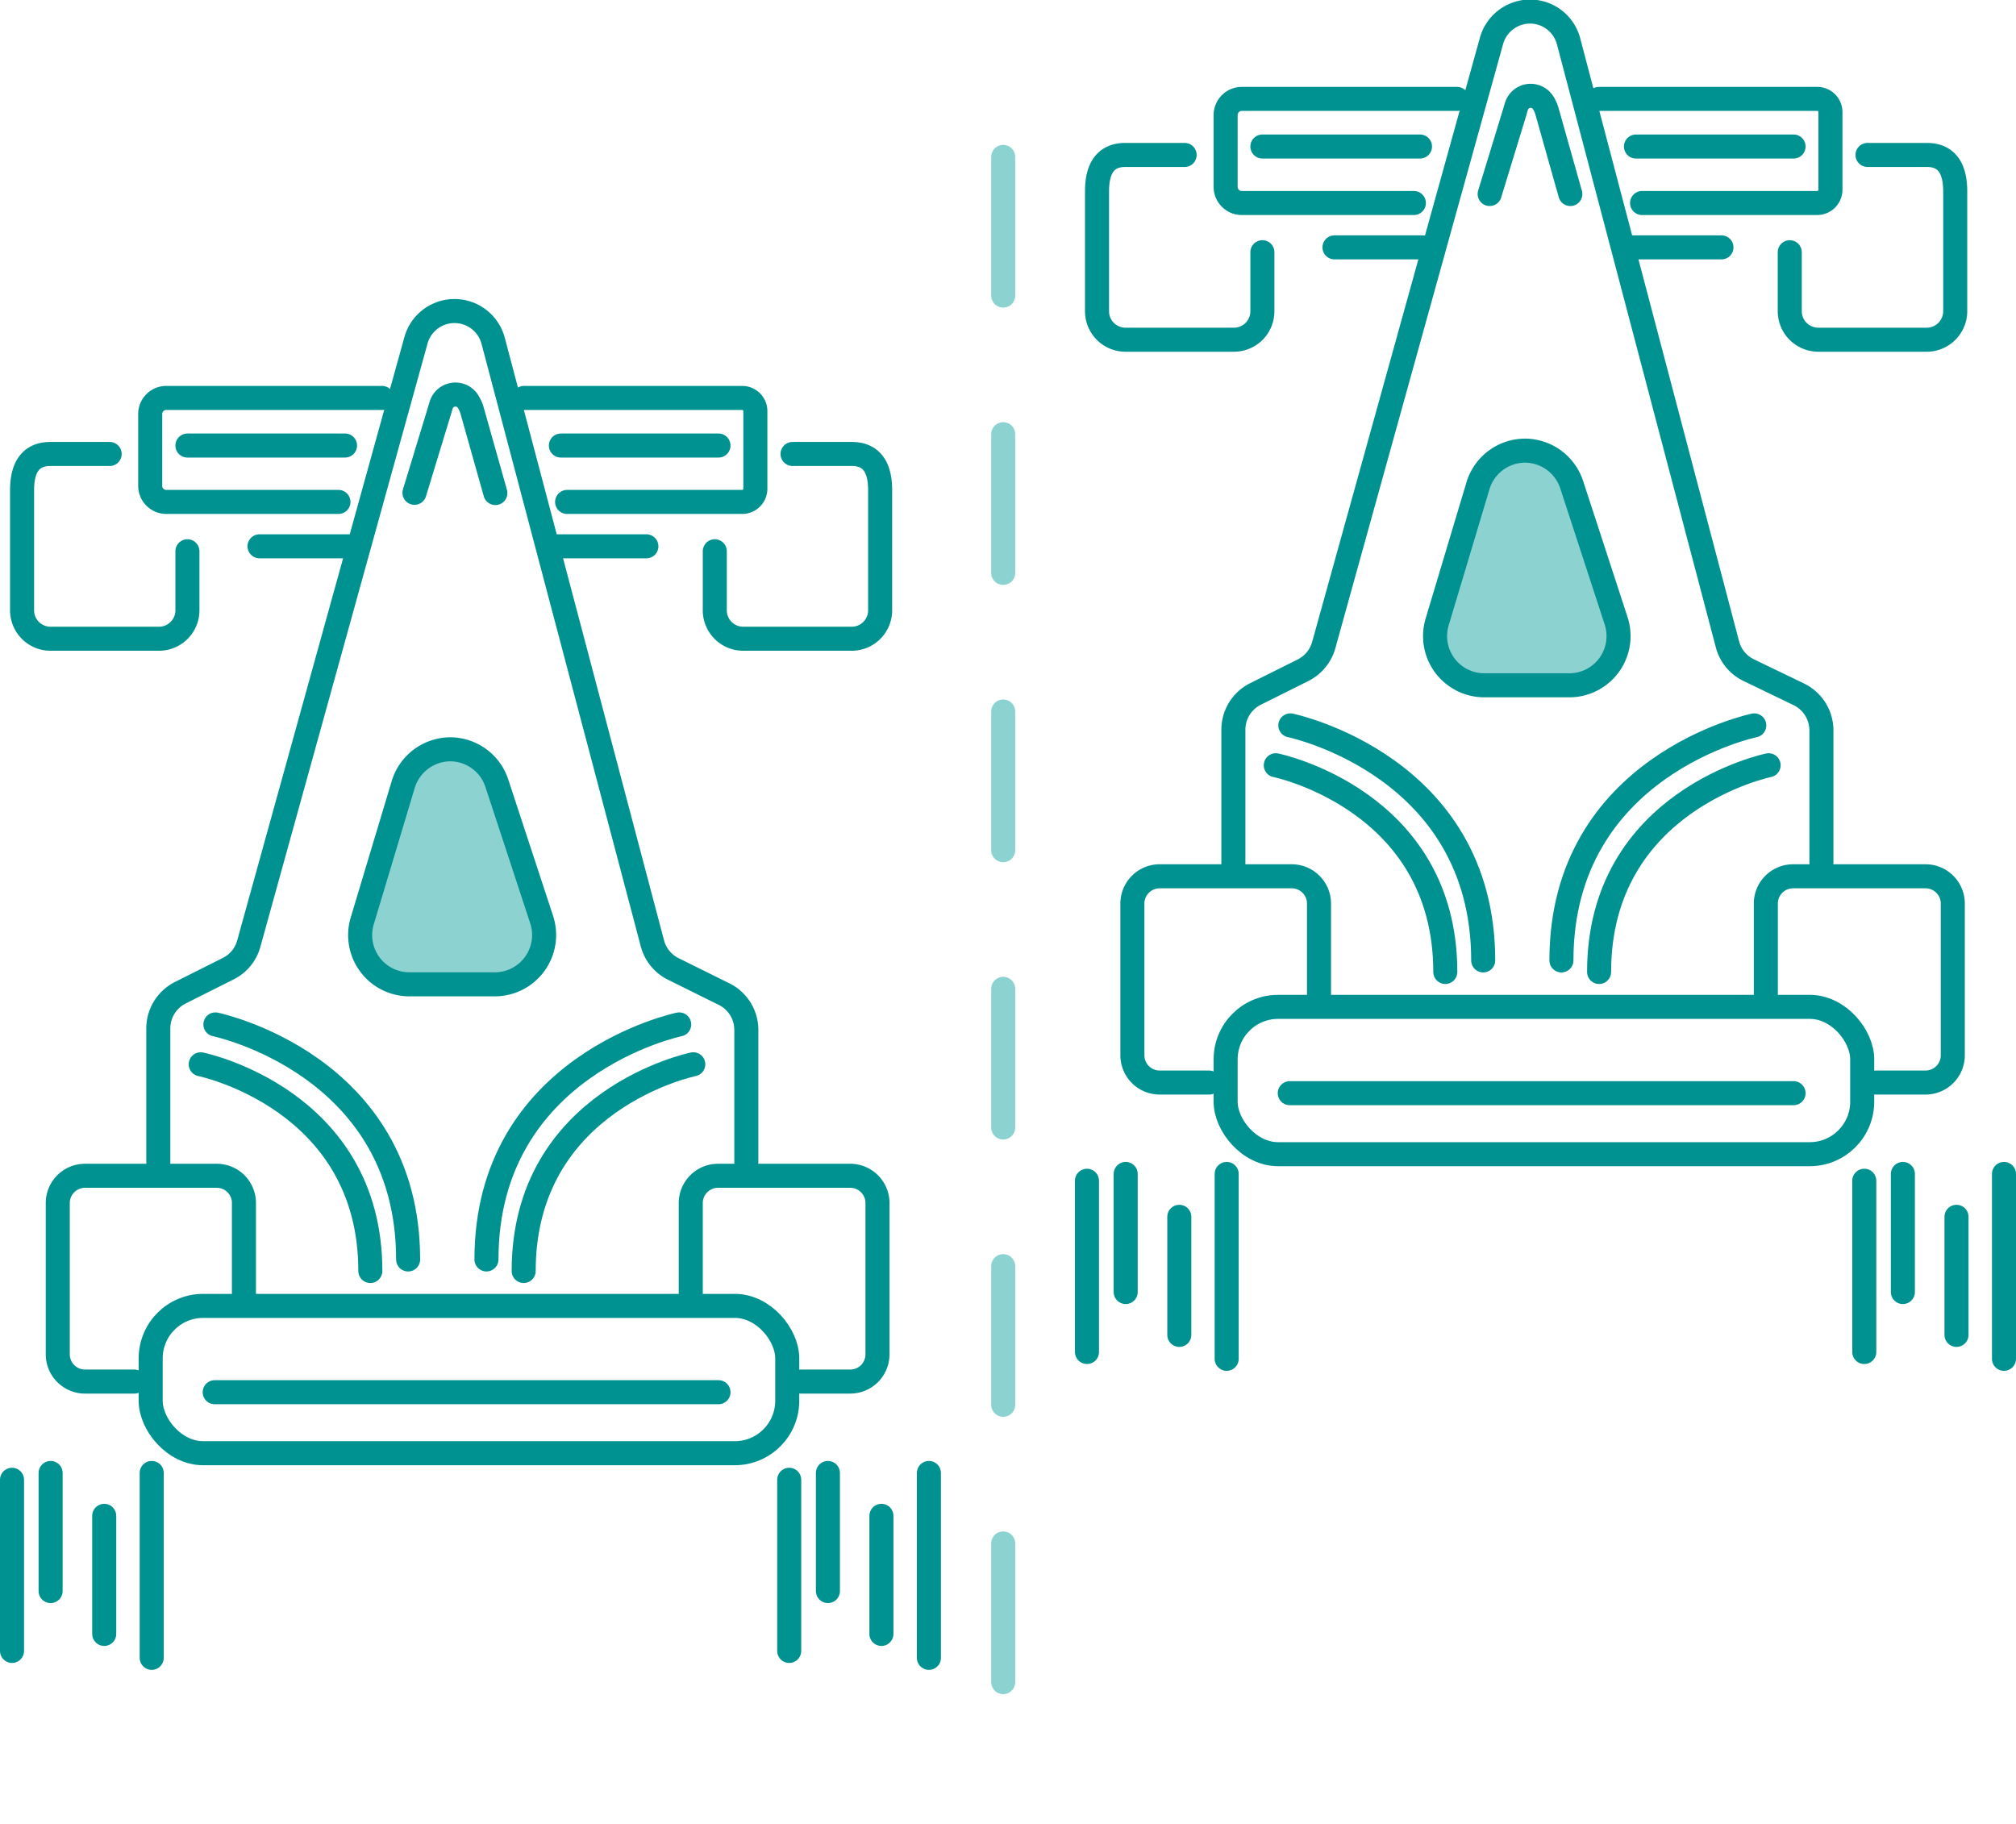
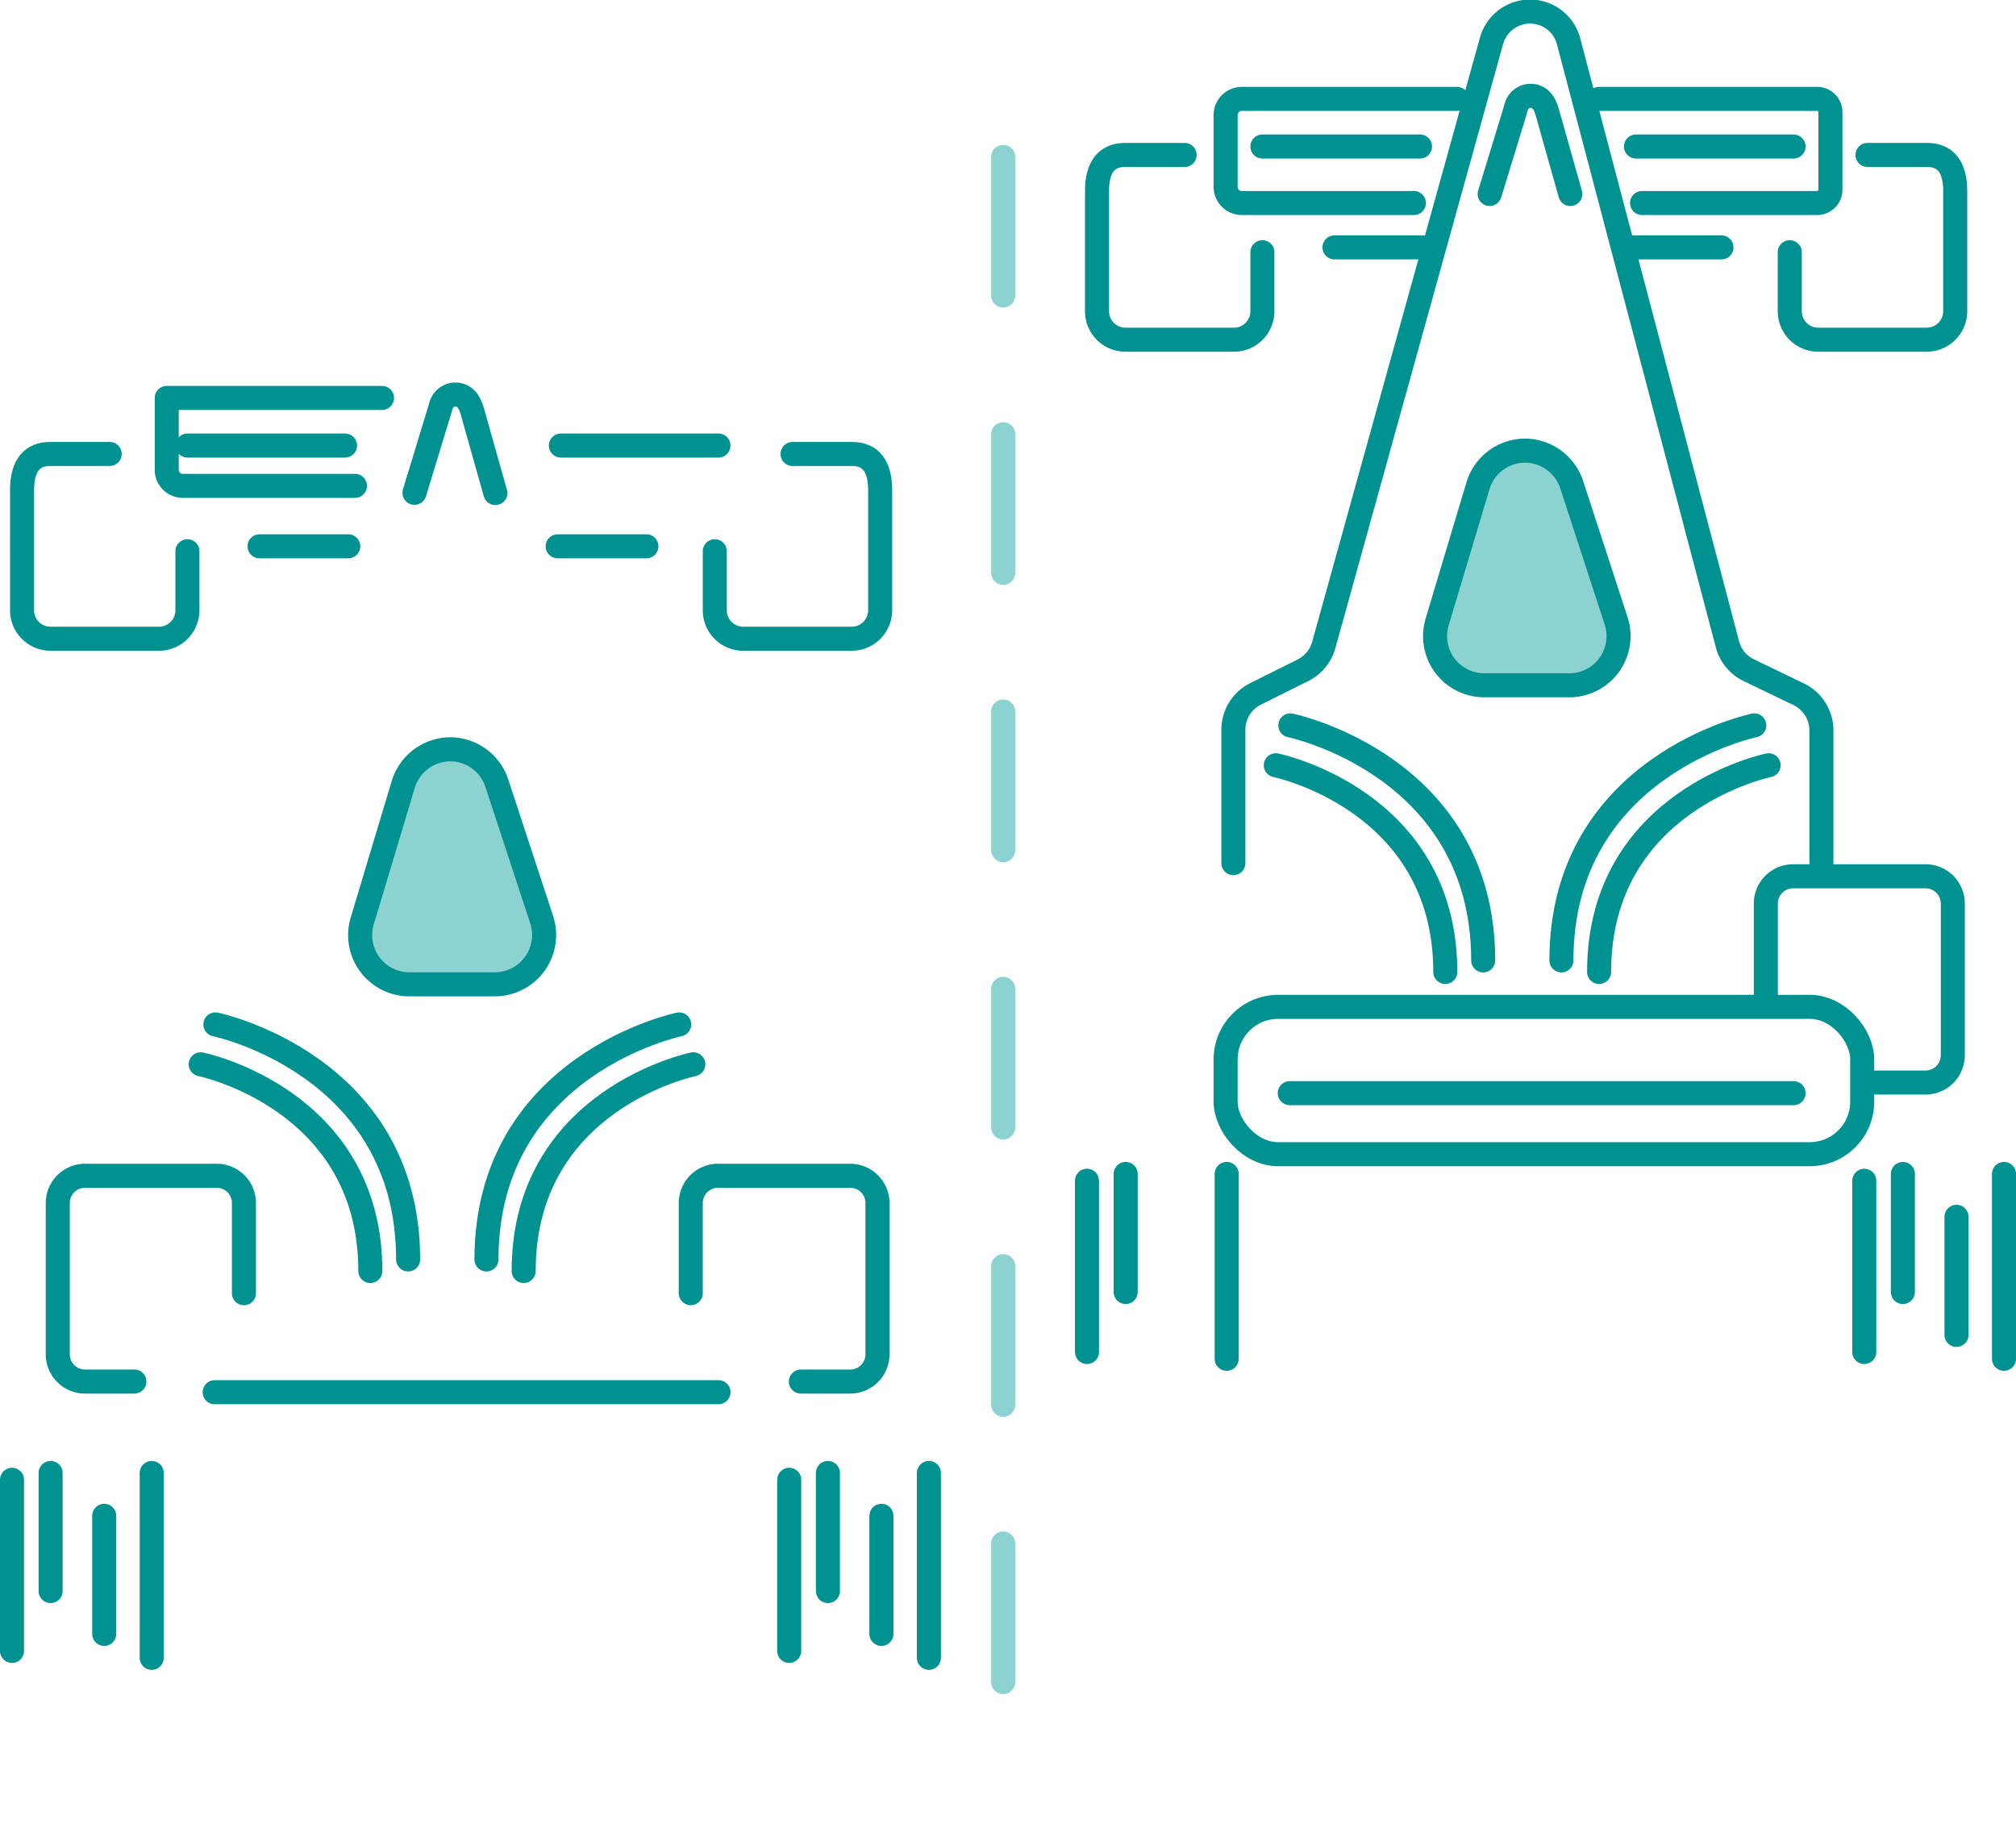
<svg xmlns="http://www.w3.org/2000/svg" viewBox="0 0 174.47 157.84">
  <g>
    <g>
      <line x1="86.82" y1="13.58" x2="86.82" y2="156.8" style="fill:none;stroke:#8cd2d1;stroke-linecap:round;stroke-linejoin:round;stroke-width:2.08px;stroke-dasharray:12" />
-       <path d="M13.7,100.58V89a3.46,3.46,0,0,1,1.92-3.09l4.12-2.07a3.41,3.41,0,0,0,1.79-2.17L36,29.45a3.46,3.46,0,0,1,3.33-2.53h0a3.46,3.46,0,0,1,3.35,2.58L56.46,81.64a3.46,3.46,0,0,0,1.85,2.24L62.59,86a3.46,3.46,0,0,1,2,3.12v11.42" style="fill:none;stroke:#009191;stroke-linecap:round;stroke-linejoin:round;stroke-width:2.08px" />
      <path d="M21.11,111.92v-7.8a2.35,2.35,0,0,0-2.36-2.36H7.32A2.36,2.36,0,0,0,5,104.12v13.09a2.36,2.36,0,0,0,2.36,2.36h4.27" style="fill:none;stroke:#009191;stroke-linecap:round;stroke-linejoin:round;stroke-width:2.08px" />
      <path d="M59.78,111.92v-7.8a2.36,2.36,0,0,1,2.36-2.36H73.58a2.36,2.36,0,0,1,2.36,2.36v13.09a2.36,2.36,0,0,1-2.36,2.36H69.31" style="fill:none;stroke:#009191;stroke-linecap:round;stroke-linejoin:round;stroke-width:2.08px" />
-       <rect x="13.04" y="113.02" width="55.09" height="12.75" rx="4.54" style="fill:none;stroke:#009191;stroke-linecap:round;stroke-linejoin:round;stroke-width:2.08px" />
      <path d="M58.78,88.66S42.1,92.11,42.1,109" style="fill:none;stroke:#009191;stroke-linecap:round;stroke-linejoin:round;stroke-width:2.08px" />
      <path d="M18.64,88.66S35.32,92.11,35.32,109" style="fill:none;stroke:#009191;stroke-linecap:round;stroke-linejoin:round;stroke-width:2.08px" />
      <path d="M17.37,92.11s14.68,3,14.68,17.89" style="fill:none;stroke:#009191;stroke-linecap:round;stroke-linejoin:round;stroke-width:2.08px" />
      <path d="M60,92.11s-14.68,3-14.68,17.89" style="fill:none;stroke:#009191;stroke-linecap:round;stroke-linejoin:round;stroke-width:2.08px" />
      <path d="M35.43,85.19h7.39a4.27,4.27,0,0,0,4.06-5.59L43,67.79A4.26,4.26,0,0,0,39,64.85h0a4.28,4.28,0,0,0-4.09,3L31.35,79.7A4.26,4.26,0,0,0,35.43,85.19Z" style="fill:#8cd2d1;stroke:#009191;stroke-linecap:round;stroke-linejoin:round;stroke-width:2.08px" />
-       <path d="M33.06,34.44H14.43A1.39,1.39,0,0,0,13,35.83v6.22a1.39,1.39,0,0,0,1.39,1.39h14.9" style="fill:none;stroke:#009191;stroke-linecap:round;stroke-linejoin:round;stroke-width:2.08px" />
-       <path d="M45.35,34.44H64.23a1.14,1.14,0,0,1,1.14,1.14V42.3a1.14,1.14,0,0,1-1.14,1.14H49.08" style="fill:none;stroke:#009191;stroke-linecap:round;stroke-linejoin:round;stroke-width:2.08px" />
+       <path d="M33.06,34.44H14.43v6.22a1.39,1.39,0,0,0,1.39,1.39h14.9" style="fill:none;stroke:#009191;stroke-linecap:round;stroke-linejoin:round;stroke-width:2.08px" />
      <line x1="16.22" y1="38.56" x2="29.86" y2="38.56" style="fill:none;stroke:#009191;stroke-linecap:round;stroke-linejoin:round;stroke-width:2.08px" />
      <line x1="48.54" y1="38.56" x2="62.18" y2="38.56" style="fill:none;stroke:#009191;stroke-linecap:round;stroke-linejoin:round;stroke-width:2.08px" />
      <line x1="18.58" y1="120.49" x2="62.18" y2="120.49" style="fill:none;stroke:#009191;stroke-linecap:round;stroke-linejoin:round;stroke-width:2.08px" />
      <line x1="1.04" y1="128.07" x2="1.04" y2="142.88" style="fill:none;stroke:#009191;stroke-linecap:round;stroke-linejoin:round;stroke-width:2.08px" />
      <line x1="13.13" y1="127.48" x2="13.13" y2="143.48" style="fill:none;stroke:#009191;stroke-linecap:round;stroke-linejoin:round;stroke-width:2.08px" />
      <line x1="9.02" y1="131.19" x2="9.02" y2="141.41" style="fill:none;stroke:#009191;stroke-linecap:round;stroke-linejoin:round;stroke-width:2.08px" />
      <line x1="4.38" y1="127.48" x2="4.38" y2="137.7" style="fill:none;stroke:#009191;stroke-linecap:round;stroke-linejoin:round;stroke-width:2.08px" />
      <line x1="68.3" y1="128.07" x2="68.3" y2="142.88" style="fill:none;stroke:#009191;stroke-linecap:round;stroke-linejoin:round;stroke-width:2.08px" />
      <line x1="80.39" y1="127.48" x2="80.39" y2="143.48" style="fill:none;stroke:#009191;stroke-linecap:round;stroke-linejoin:round;stroke-width:2.08px" />
      <line x1="76.28" y1="131.19" x2="76.28" y2="141.41" style="fill:none;stroke:#009191;stroke-linecap:round;stroke-linejoin:round;stroke-width:2.08px" />
      <line x1="71.65" y1="127.48" x2="71.65" y2="137.7" style="fill:none;stroke:#009191;stroke-linecap:round;stroke-linejoin:round;stroke-width:2.08px" />
      <line x1="48.26" y1="47.28" x2="55.94" y2="47.28" style="fill:none;stroke:#009191;stroke-linecap:round;stroke-linejoin:round;stroke-width:2.08px" />
      <path d="M42.87,42.67l-2-7.09a3,3,0,0,0-.34-.79A1.29,1.29,0,0,0,38.2,35c-.06.18-.11.37-.16.53l-2.17,7.12" style="fill:none;stroke:#009191;stroke-linecap:round;stroke-linejoin:round;stroke-width:2.08px" />
      <path d="M9.49,39.29H4.36c-2.11,0-2.45,1.76-2.45,3.16V52.81a2.46,2.46,0,0,0,2.46,2.47h9.38a2.46,2.46,0,0,0,2.47-2.47v-5.1" style="fill:none;stroke:#009191;stroke-linecap:round;stroke-linejoin:round;stroke-width:2.08px" />
      <line x1="30.14" y1="47.28" x2="22.46" y2="47.28" style="fill:none;stroke:#009191;stroke-linecap:round;stroke-linejoin:round;stroke-width:2.08px" />
      <path d="M68.59,39.29h5.13c2.11,0,2.45,1.76,2.45,3.16V52.81a2.46,2.46,0,0,1-2.46,2.47H64.33a2.46,2.46,0,0,1-2.47-2.47v-5.1" style="fill:none;stroke:#009191;stroke-linecap:round;stroke-linejoin:round;stroke-width:2.08px" />
      <path d="M106.74,74.7V63.15a3.46,3.46,0,0,1,1.91-3.09L112.78,58a3.48,3.48,0,0,0,1.78-2.17L129.07,3.57A3.47,3.47,0,0,1,132.41,1h0a3.45,3.45,0,0,1,3.34,2.58L149.5,55.77A3.45,3.45,0,0,0,151.34,58l4.29,2.07a3.47,3.47,0,0,1,2,3.12V74.62" style="fill:none;stroke:#009191;stroke-linecap:round;stroke-linejoin:round;stroke-width:2.08px" />
-       <path d="M114.15,86v-7.8a2.36,2.36,0,0,0-2.36-2.36H100.35A2.36,2.36,0,0,0,98,78.24V91.33a2.36,2.36,0,0,0,2.36,2.36h4.27" style="fill:none;stroke:#009191;stroke-linecap:round;stroke-linejoin:round;stroke-width:2.08px" />
      <path d="M152.82,86v-7.8a2.36,2.36,0,0,1,2.36-2.36h11.43A2.36,2.36,0,0,1,169,78.24V91.33a2.36,2.36,0,0,1-2.36,2.36h-4.27" style="fill:none;stroke:#009191;stroke-linecap:round;stroke-linejoin:round;stroke-width:2.08px" />
      <rect x="106.07" y="87.14" width="55.09" height="12.75" rx="4.54" style="fill:none;stroke:#009191;stroke-linecap:round;stroke-linejoin:round;stroke-width:2.08px" />
      <path d="M151.82,62.78s-16.69,3.45-16.69,20.34" style="fill:none;stroke:#009191;stroke-linecap:round;stroke-linejoin:round;stroke-width:2.08px" />
      <path d="M111.67,62.78s16.69,3.45,16.69,20.34" style="fill:none;stroke:#009191;stroke-linecap:round;stroke-linejoin:round;stroke-width:2.08px" />
      <path d="M110.41,66.23s14.67,3,14.67,17.89" style="fill:none;stroke:#009191;stroke-linecap:round;stroke-linejoin:round;stroke-width:2.08px" />
      <path d="M153.06,66.23s-14.67,3-14.67,17.89" style="fill:none;stroke:#009191;stroke-linecap:round;stroke-linejoin:round;stroke-width:2.08px" />
      <path d="M128.46,59.31h7.4a4.26,4.26,0,0,0,4-5.59l-3.85-11.8A4.28,4.28,0,0,0,132,39h0a4.27,4.27,0,0,0-4.08,3l-3.54,11.81A4.26,4.26,0,0,0,128.46,59.31Z" style="fill:#8cd2d1;stroke:#009191;stroke-linecap:round;stroke-linejoin:round;stroke-width:2.08px" />
      <path d="M126.09,8.56H107.46a1.4,1.4,0,0,0-1.39,1.4v6.21a1.4,1.4,0,0,0,1.39,1.4h14.9" style="fill:none;stroke:#009191;stroke-linecap:round;stroke-linejoin:round;stroke-width:2.08px" />
      <path d="M138.39,8.56h18.88a1.14,1.14,0,0,1,1.14,1.14v6.72a1.15,1.15,0,0,1-1.14,1.15H142.11" style="fill:none;stroke:#009191;stroke-linecap:round;stroke-linejoin:round;stroke-width:2.08px" />
      <line x1="109.25" y1="12.68" x2="122.89" y2="12.68" style="fill:none;stroke:#009191;stroke-linecap:round;stroke-linejoin:round;stroke-width:2.08px" />
      <line x1="141.58" y1="12.68" x2="155.22" y2="12.68" style="fill:none;stroke:#009191;stroke-linecap:round;stroke-linejoin:round;stroke-width:2.08px" />
      <line x1="111.62" y1="94.61" x2="155.22" y2="94.61" style="fill:none;stroke:#009191;stroke-linecap:round;stroke-linejoin:round;stroke-width:2.08px" />
      <line x1="94.07" y1="102.19" x2="94.07" y2="117.01" style="fill:none;stroke:#009191;stroke-linecap:round;stroke-linejoin:round;stroke-width:2.08px" />
      <line x1="106.16" y1="101.6" x2="106.16" y2="117.6" style="fill:none;stroke:#009191;stroke-linecap:round;stroke-linejoin:round;stroke-width:2.08px" />
-       <line x1="102.06" y1="105.31" x2="102.06" y2="115.53" style="fill:none;stroke:#009191;stroke-linecap:round;stroke-linejoin:round;stroke-width:2.08px" />
      <line x1="97.42" y1="101.6" x2="97.42" y2="111.82" style="fill:none;stroke:#009191;stroke-linecap:round;stroke-linejoin:round;stroke-width:2.08px" />
      <line x1="161.34" y1="102.19" x2="161.34" y2="117.01" style="fill:none;stroke:#009191;stroke-linecap:round;stroke-linejoin:round;stroke-width:2.08px" />
      <line x1="173.43" y1="101.6" x2="173.43" y2="117.6" style="fill:none;stroke:#009191;stroke-linecap:round;stroke-linejoin:round;stroke-width:2.08px" />
      <line x1="169.32" y1="105.31" x2="169.32" y2="115.53" style="fill:none;stroke:#009191;stroke-linecap:round;stroke-linejoin:round;stroke-width:2.08px" />
      <line x1="164.68" y1="101.6" x2="164.68" y2="111.82" style="fill:none;stroke:#009191;stroke-linecap:round;stroke-linejoin:round;stroke-width:2.08px" />
      <line x1="141.3" y1="21.41" x2="148.98" y2="21.41" style="fill:none;stroke:#009191;stroke-linecap:round;stroke-linejoin:round;stroke-width:2.08px" />
      <path d="M135.9,16.79l-2-7.09a2.82,2.82,0,0,0-.34-.79,1.28,1.28,0,0,0-2.3.23,5.09,5.09,0,0,0-.16.53l-2.18,7.12" style="fill:none;stroke:#009191;stroke-linecap:round;stroke-linejoin:round;stroke-width:2.08px" />
      <path d="M102.52,13.41H97.39c-2.11,0-2.45,1.76-2.45,3.16V26.93a2.46,2.46,0,0,0,2.47,2.47h9.38a2.46,2.46,0,0,0,2.46-2.47v-5.1" style="fill:none;stroke:#009191;stroke-linecap:round;stroke-linejoin:round;stroke-width:2.08px" />
      <line x1="123.17" y1="21.41" x2="115.49" y2="21.41" style="fill:none;stroke:#009191;stroke-linecap:round;stroke-linejoin:round;stroke-width:2.08px" />
      <path d="M161.62,13.41h5.14c2.1,0,2.45,1.76,2.45,3.16V26.93a2.47,2.47,0,0,1-2.47,2.47h-9.38a2.47,2.47,0,0,1-2.47-2.47v-5.1" style="fill:none;stroke:#009191;stroke-linecap:round;stroke-linejoin:round;stroke-width:2.08px" />
    </g>
  </g>
</svg>